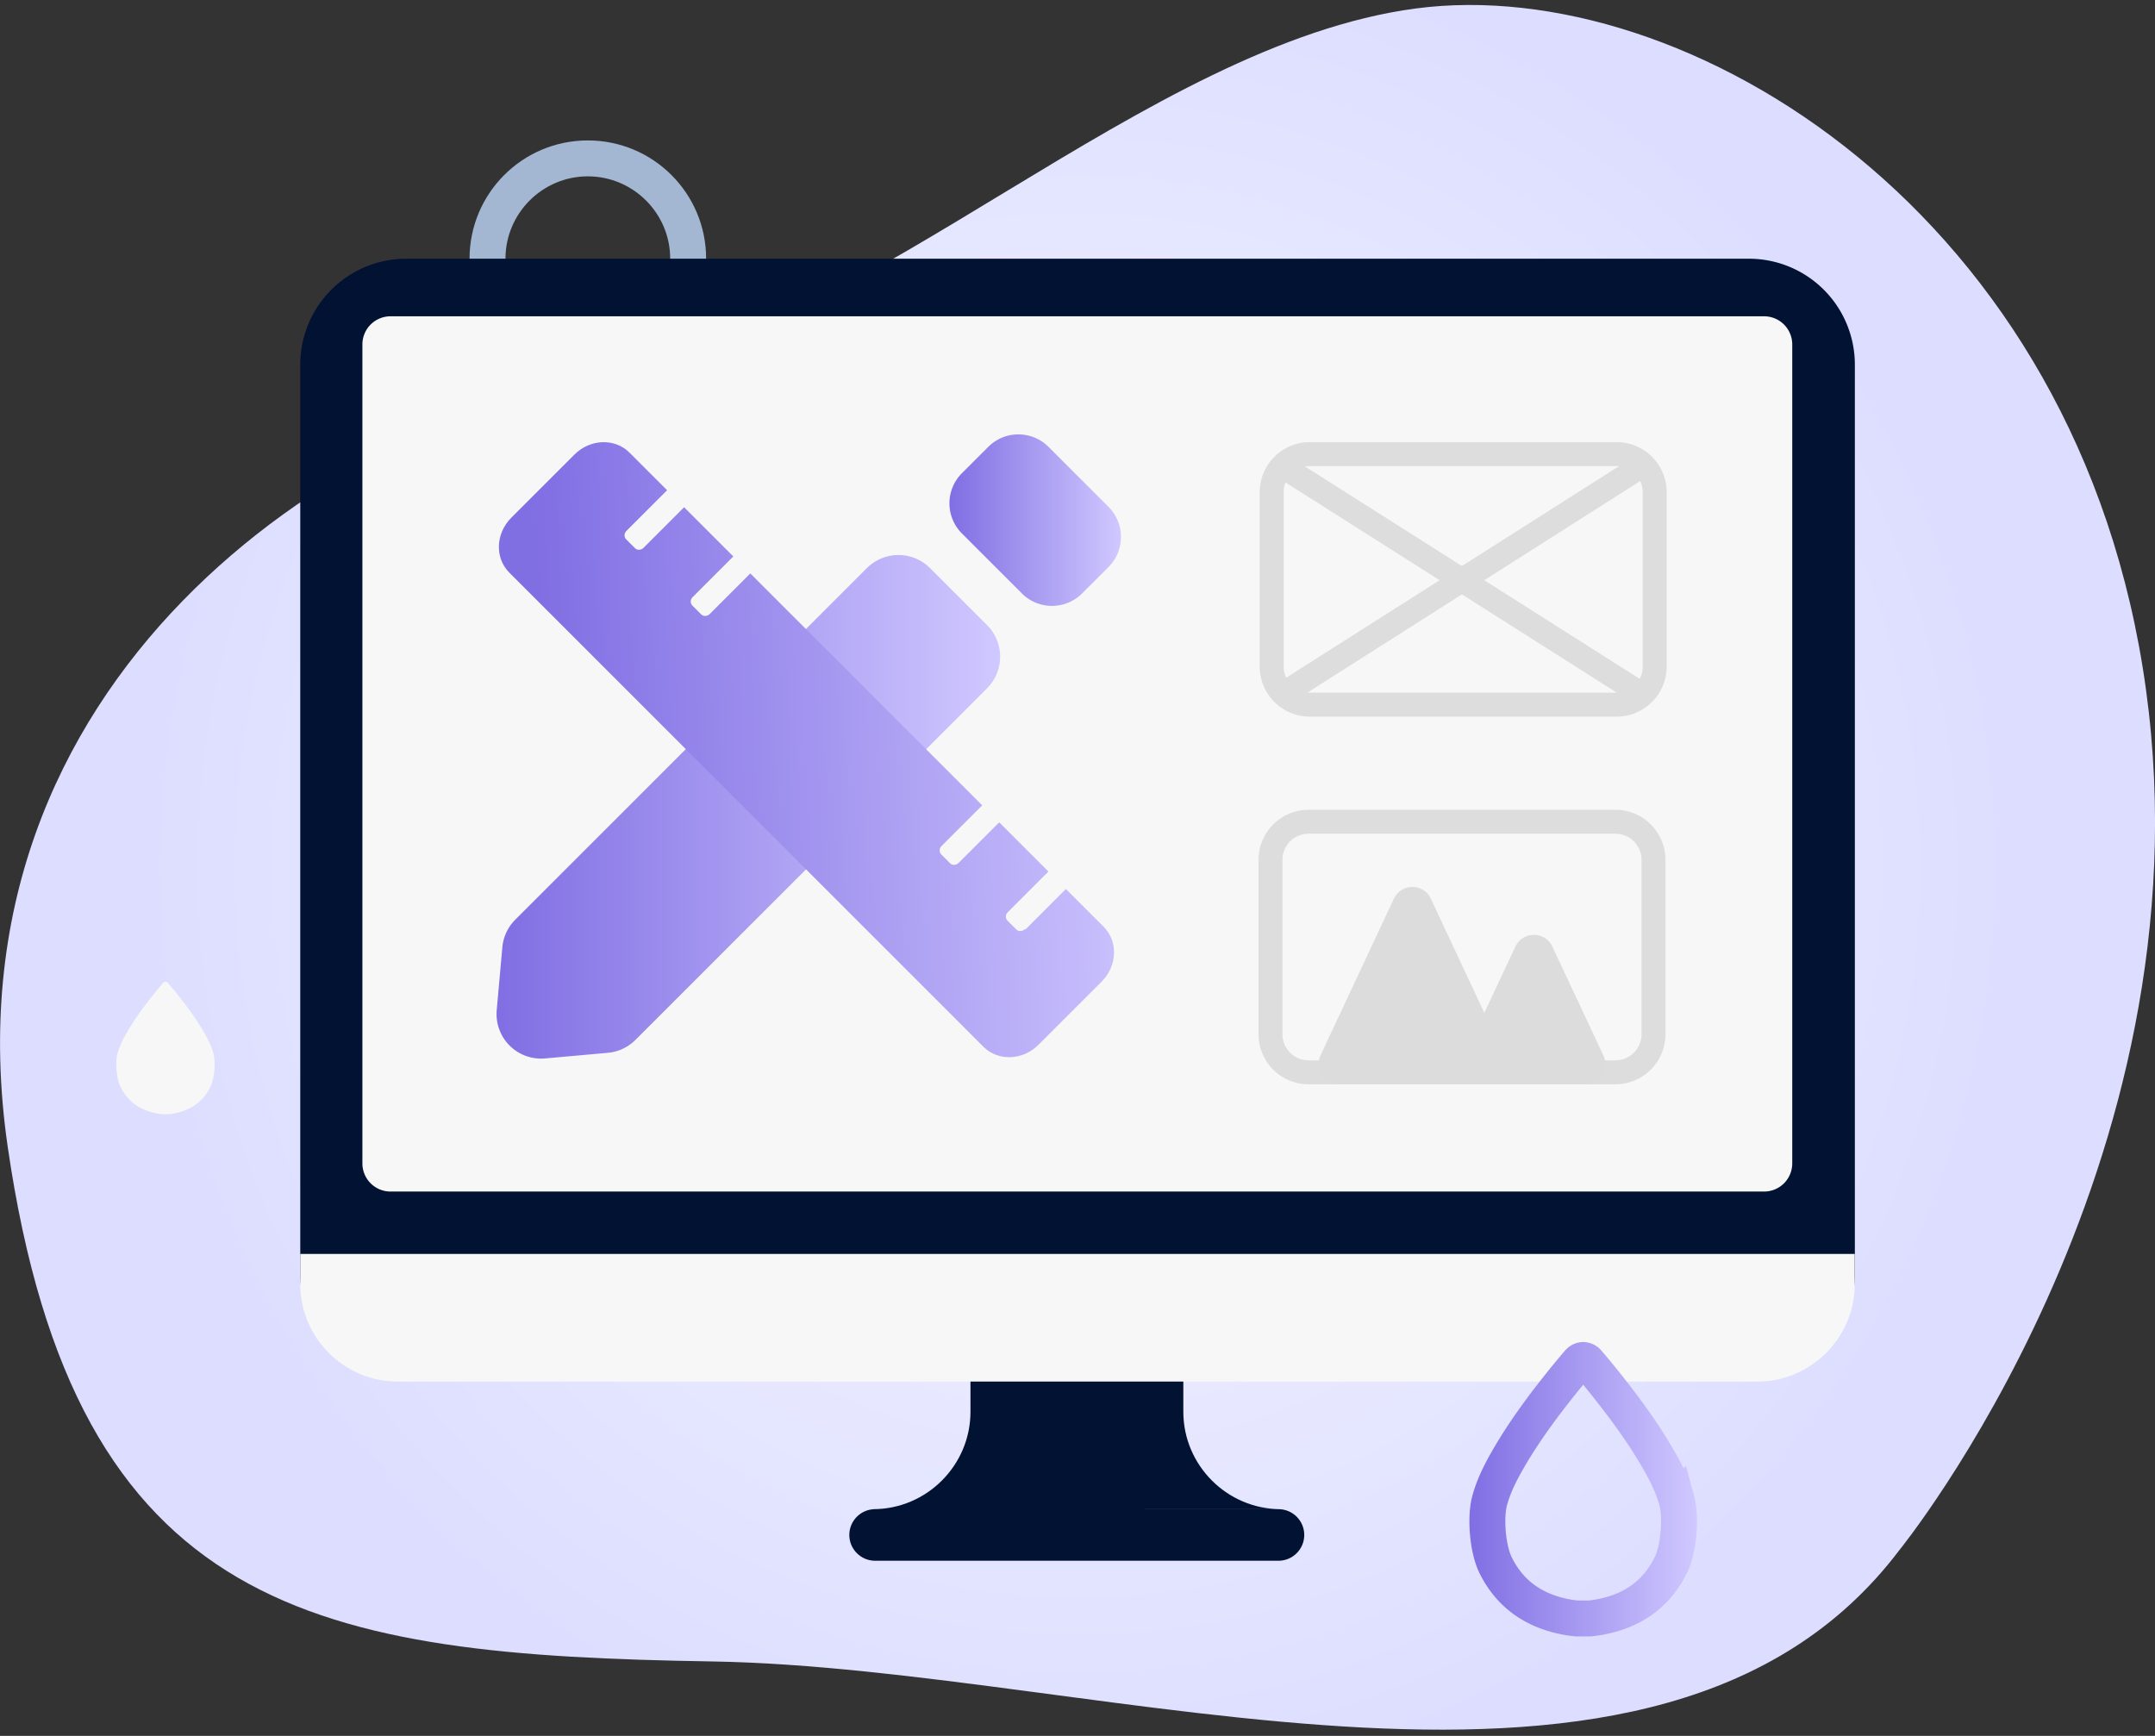
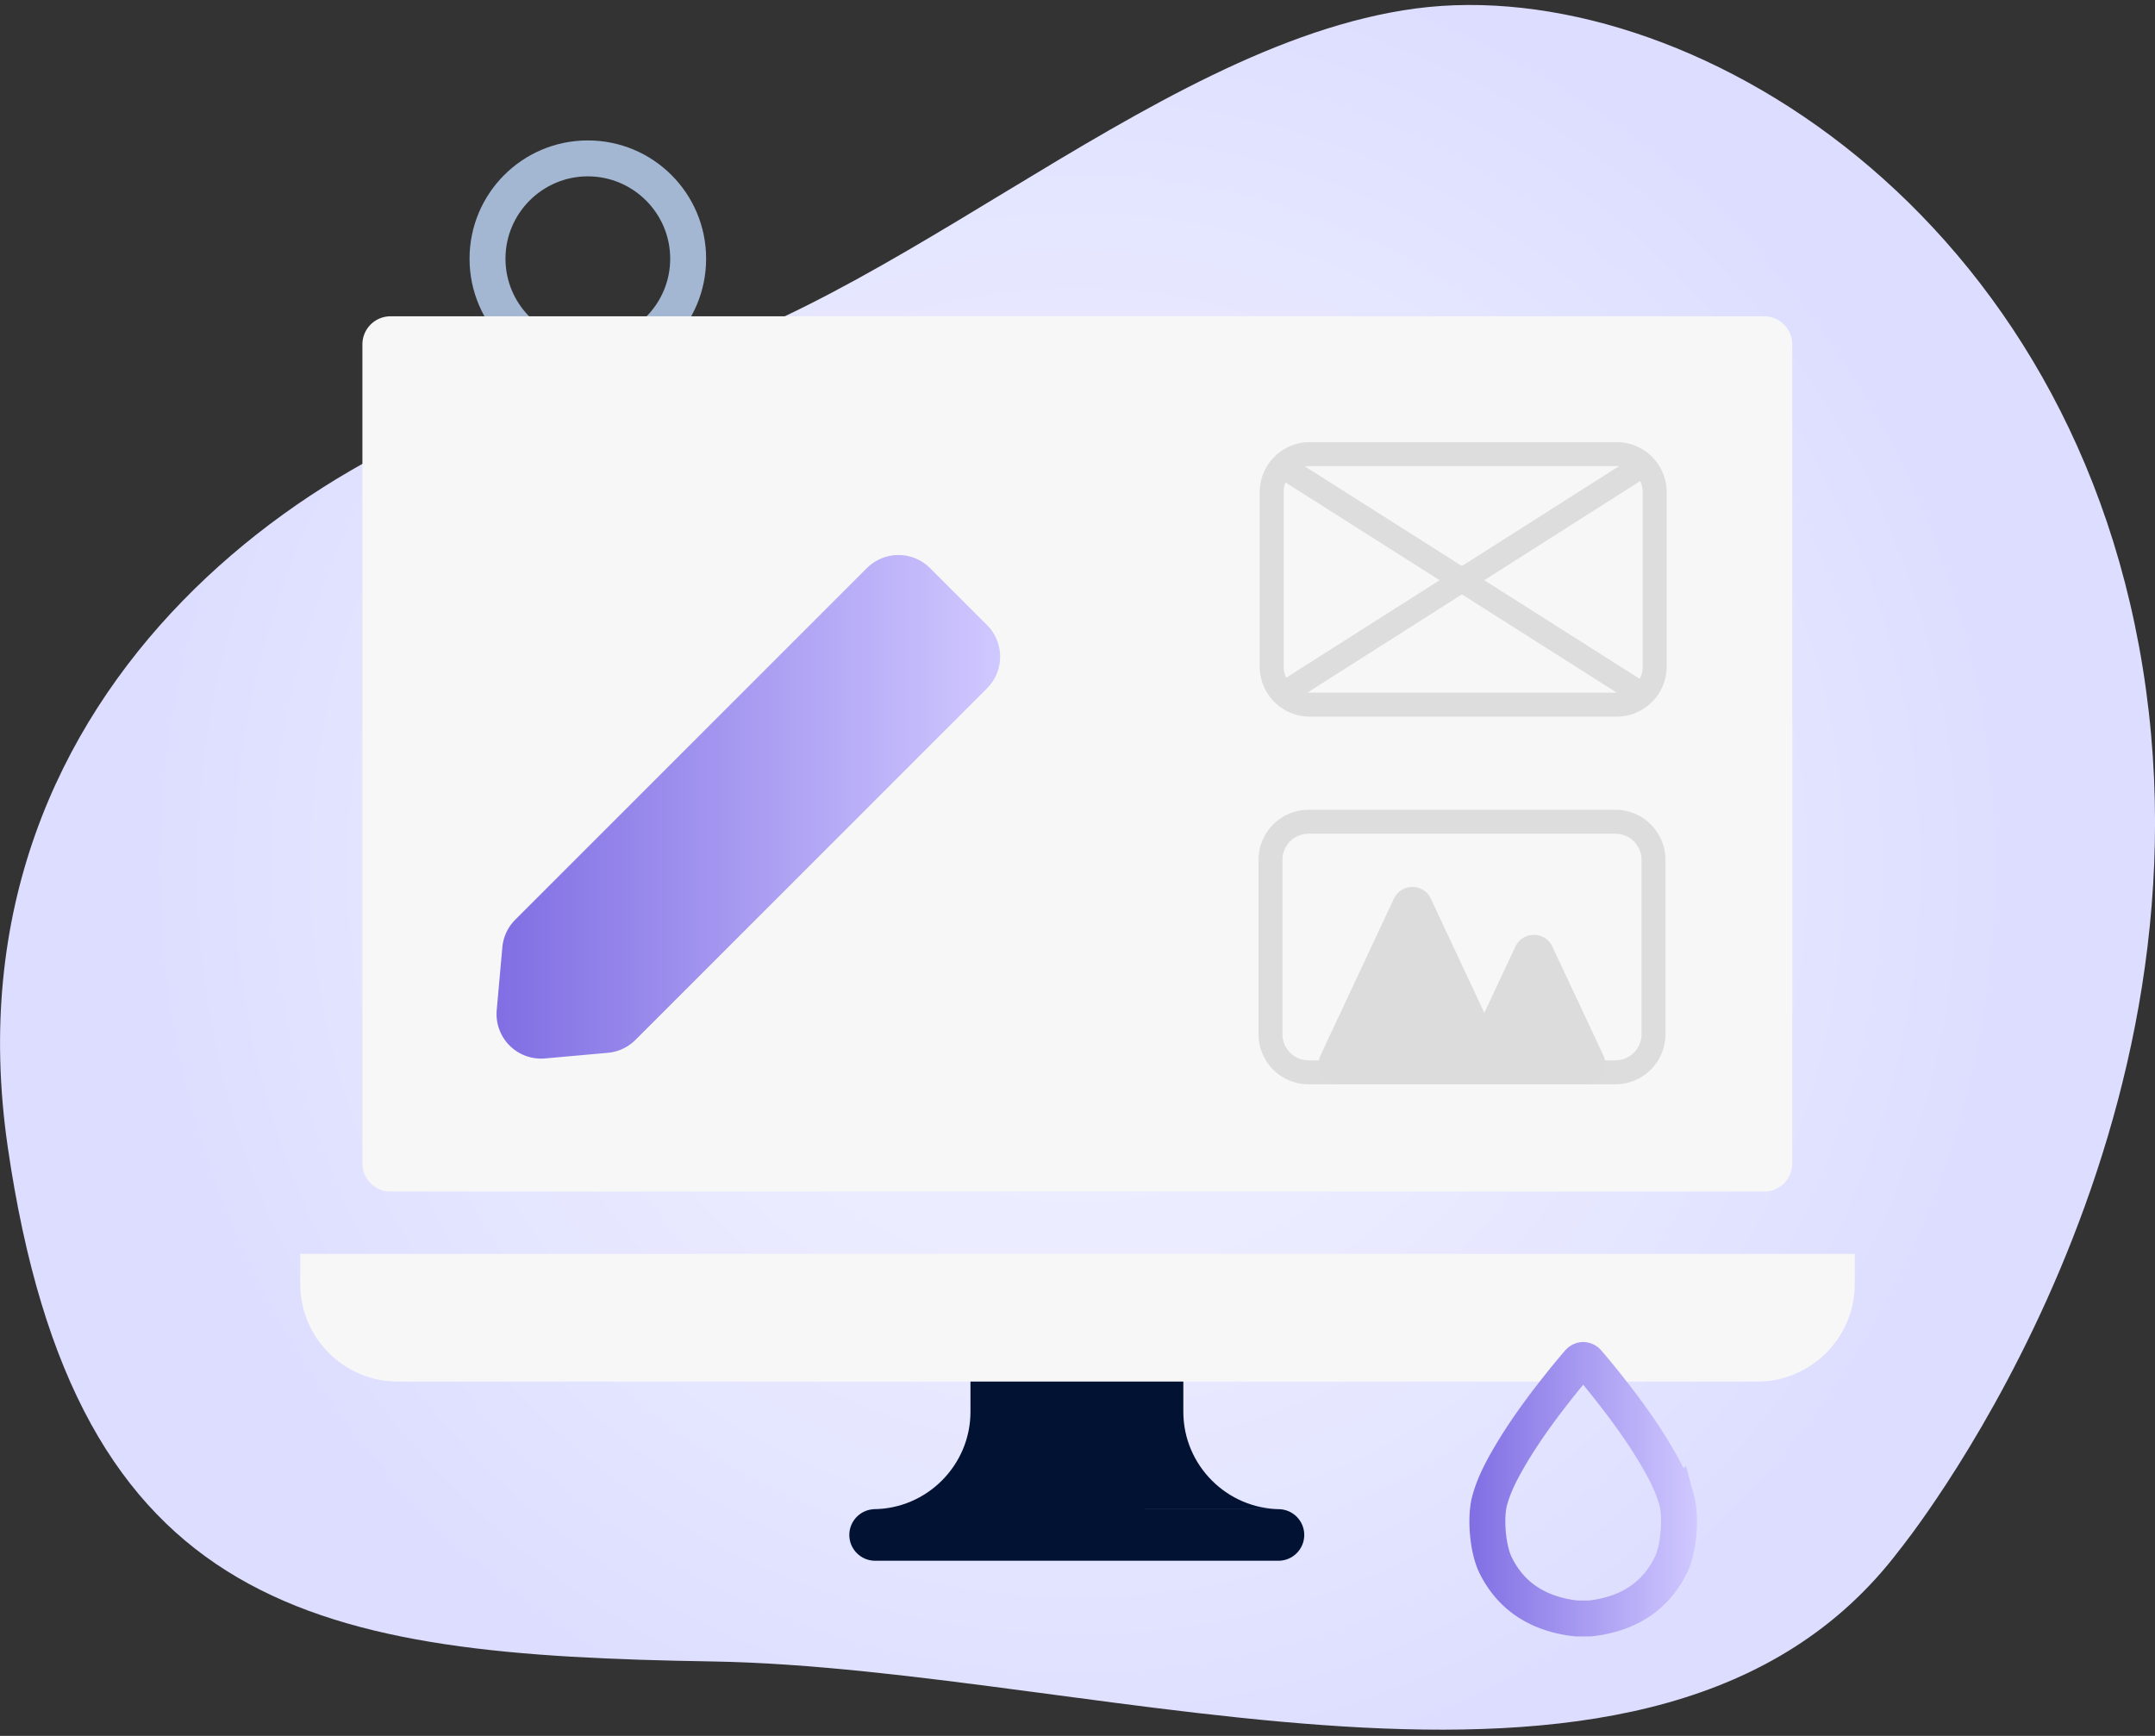
<svg xmlns="http://www.w3.org/2000/svg" width="180" height="145" fill="none">
  <rect width="100%" height="100%" fill="#333333" stroke="none" />
  <g clip-path="url(#a)">
    <path fill="url(#b)" d="M118.24.71c-22.55 3-45.53 27.17-67.59 30.69C28.6 34.92-5.04 56.56.64 95.76c5.68 39.21 25.93 42.48 58.82 43.02 32.89.54 79.03 17.27 99.15-9.25 0 0 26.11-32.03 20.64-71.91-5.47-39.87-38.46-59.91-61.01-56.91Z" />
    <path fill="#A3B7D3" d="M49.1 14.73c3.79 0 6.88 3.09 6.88 6.88s-3.09 6.88-6.88 6.88-6.88-3.09-6.88-6.88 3.09-6.88 6.88-6.88Zm0-3c-5.46 0-9.88 4.42-9.88 9.88 0 5.46 4.42 9.88 9.88 9.88 5.46 0 9.88-4.42 9.88-9.88 0-5.46-4.42-9.88-9.88-9.88Z" />
-     <path fill="#011232" d="M146.08 21.61H33.93a8.85 8.85 0 0 0-8.85 8.85v76.01a8.85 8.85 0 0 0 8.85 8.85h112.15a8.85 8.85 0 0 0 8.85-8.85V30.46a8.85 8.85 0 0 0-8.85-8.85Z" />
    <path fill="#F7F7F7" d="M147.35 26.42H32.62a2.35 2.35 0 0 0-2.35 2.35v68.41a2.35 2.35 0 0 0 2.35 2.35h114.73a2.35 2.35 0 0 0 2.35-2.35V28.77a2.35 2.35 0 0 0-2.35-2.35ZM25.08 104.74v2.53c0 4.47 3.66 8.13 8.13 8.13h113.58c4.47 0 8.13-3.66 8.13-8.13v-2.53H25.08Z" />
    <path fill="#011232" d="M106.97 126.06c-4.47 0-8.13-3.66-8.13-8.13v-2.53H81.06v2.53c0 4.47-3.66 8.13-8.13 8.13m33.85 0H73.1c-1.193 0-2.16.965-2.16 2.155s.967 2.155 2.16 2.155h33.68c1.193 0 2.16-.965 2.16-2.155s-.967-2.155-2.16-2.155Z" />
    <path stroke="#DDD" stroke-linecap="round" stroke-miterlimit="10" stroke-width="2" d="M138.21 55.68V41.11a3.18 3.18 0 0 0-3.18-3.18H109.4a3.18 3.18 0 0 0-3.18 3.18v14.57a3.18 3.18 0 0 0 3.18 3.18h25.63a3.18 3.18 0 0 0 3.18-3.18Zm-30.8 2.13 29.4-18.69m-29.41.01 29.42 18.67m1.29 28.59V71.82a3.18 3.18 0 0 0-3.18-3.18H109.3a3.18 3.18 0 0 0-3.18 3.18v14.57a3.18 3.18 0 0 0 3.18 3.18h25.63a3.18 3.18 0 0 0 3.18-3.18Z" />
    <g fill="#DCDCDC">
      <path d="m116.43 75.06-6.12 13.07c-.53 1.13.29 2.42 1.54 2.42h12.24c1.24 0 2.07-1.29 1.54-2.42l-6.12-13.07c-.61-1.3-2.47-1.3-3.08 0Z" />
      <path d="m126.58 79.06-4.25 9.07c-.53 1.13.29 2.42 1.54 2.42h8.5c1.24 0 2.07-1.29 1.54-2.42l-4.25-9.07c-.61-1.3-2.47-1.3-3.08 0Z" />
    </g>
-     <path fill="url(#c)" d="m82.546 37.327-2.2 2.199a3.56 3.56 0 0 0 0 5.034l5.007 5.007a3.56 3.56 0 0 0 5.035 0l2.199-2.2a3.56 3.56 0 0 0 0-5.034l-5.007-5.006a3.56 3.56 0 0 0-5.034 0Z" />
    <path fill="url(#d)" d="m53.08 86.86 29.37-29.37a3.736 3.736 0 0 0 0-5.27l-4.77-4.77a3.736 3.736 0 0 0-5.27 0L43.04 76.82c-.62.62-1 1.43-1.08 2.3l-.47 5.25a3.721 3.721 0 0 0 4.04 4.04l5.25-.47c.87-.08 1.68-.46 2.3-1.08Z" />
-     <path fill="url(#e)" d="M85.6 77.61c-.2.2-.52.22-.71.03l-.74-.74c-.19-.19-.18-.51.03-.71l3.39-3.39-4.11-4.11-3.39 3.39c-.2.2-.52.22-.71.03l-.74-.74c-.19-.19-.18-.51.03-.71l3.39-3.39L62.67 47.9l-3.39 3.39c-.2.2-.52.22-.71.03l-.74-.74c-.19-.19-.18-.51.03-.71l3.39-3.39-4.11-4.11-3.39 3.39c-.2.2-.52.22-.71.03l-.74-.74c-.19-.19-.18-.51.03-.71l3.39-3.39-3.15-3.15c-1.22-1.22-3.28-1.14-4.59.17l-5.27 5.27c-1.32 1.32-1.39 3.37-.17 4.59l39.61 39.61c1.22 1.22 3.28 1.14 4.59-.17L92.01 82c1.32-1.32 1.39-3.37.17-4.59l-3.15-3.15-3.39 3.39-.04-.04Z" />
-     <path fill="#F7F7F7" d="M17.83 88.01c-.17-.63-.47-1.22-.8-1.79-.67-1.15-1.46-2.23-2.31-3.28-.23-.28-.46-.56-.7-.84a.26.26 0 0 0-.2-.1c-.07 0-.14.04-.2.1-.24.28-.47.56-.7.84-.84 1.05-1.64 2.13-2.31 3.28-.33.57-.63 1.16-.8 1.79-.2.73-.09 2.06.24 2.74.61 1.27 1.66 2.02 3.14 2.27.11.02.23.03.35.05h.56c.12-.01.23-.03.35-.05 1.47-.25 2.53-1 3.14-2.27.32-.68.44-2.01.24-2.74Z" />
    <path stroke="url(#f)" stroke-miterlimit="10" stroke-width="3" d="M140.05 125.33c-.34-1.24-.92-2.38-1.57-3.5-1.3-2.25-2.86-4.35-4.49-6.39-.44-.55-.9-1.1-1.36-1.64a.518.518 0 0 0-.39-.2c-.14 0-.27.07-.39.2-.46.54-.92 1.09-1.36 1.64-1.64 2.05-3.19 4.14-4.49 6.39-.65 1.12-1.23 2.26-1.57 3.5-.39 1.43-.17 4.02.46 5.34 1.19 2.47 3.25 3.94 6.12 4.43.22.04.45.06.68.09h1.1c.23-.03.45-.05.68-.09 2.87-.49 4.93-1.96 6.12-4.43.63-1.32.85-3.91.46-5.34Z" />
  </g>
  <defs>
    <linearGradient id="c" x1="79.305" x2="93.625" y1="43.453" y2="43.453" gradientUnits="userSpaceOnUse">
      <stop stop-color="#806EE3" />
      <stop offset="1" stop-color="#D0C8FF" />
    </linearGradient>
    <linearGradient id="d" x1="41.48" x2="83.54" y1="67.39" y2="67.39" gradientUnits="userSpaceOnUse">
      <stop stop-color="#806EE3" />
      <stop offset="1" stop-color="#D0C8FF" />
    </linearGradient>
    <linearGradient id="e" x1="45.295" x2="97.817" y1="63.326" y2="61.336" gradientUnits="userSpaceOnUse">
      <stop stop-color="#806EE3" />
      <stop offset="1" stop-color="#D0C8FF" />
    </linearGradient>
    <linearGradient id="f" x1="122.73" x2="141.74" y1="124.39" y2="124.39" gradientUnits="userSpaceOnUse">
      <stop stop-color="#806EE3" />
      <stop offset="1" stop-color="#D0C8FF" />
    </linearGradient>
    <radialGradient id="b" cx="0" cy="0" r="1" gradientTransform="translate(90 72.45) scale(81.51)" gradientUnits="userSpaceOnUse">
      <stop stop-color="#F0F1FF" />
      <stop offset=".46" stop-color="#EAEBFF" />
      <stop offset="1" stop-color="#DCDDFF" />
    </radialGradient>
    <clipPath id="a">
      <path fill="#fff" d="M0 .42h180v144.07H0z" />
    </clipPath>
  </defs>
</svg>